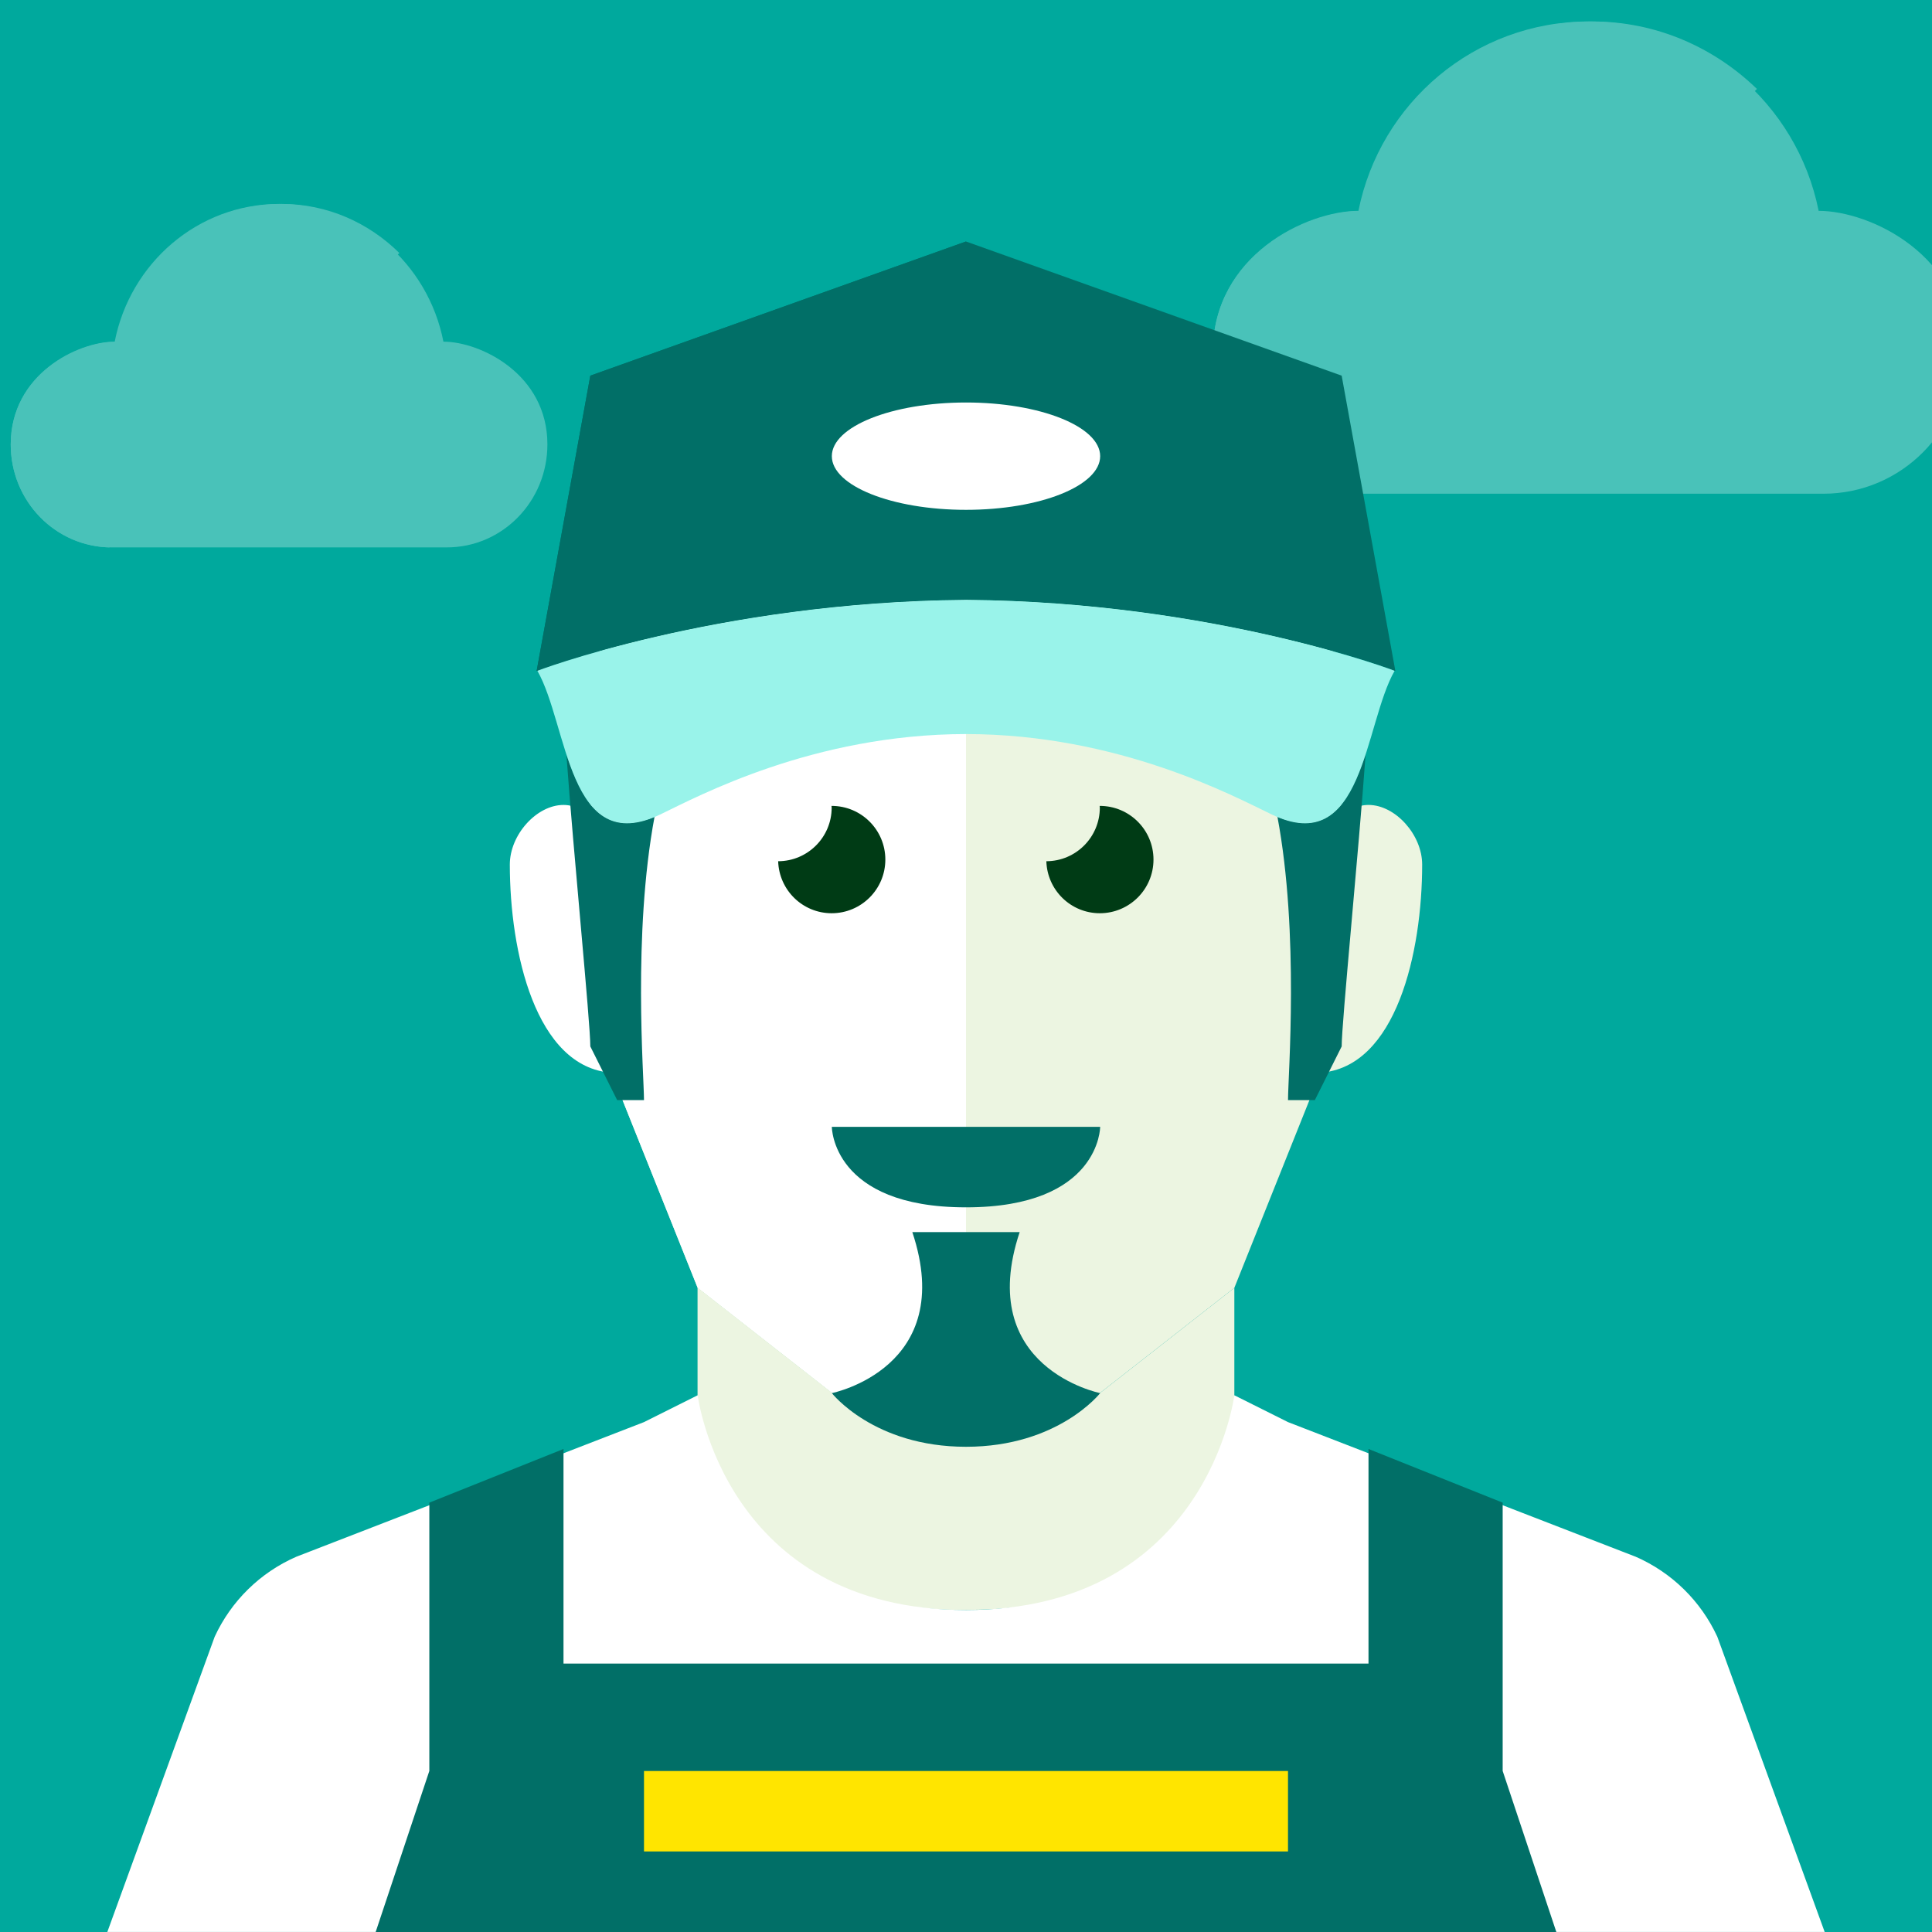
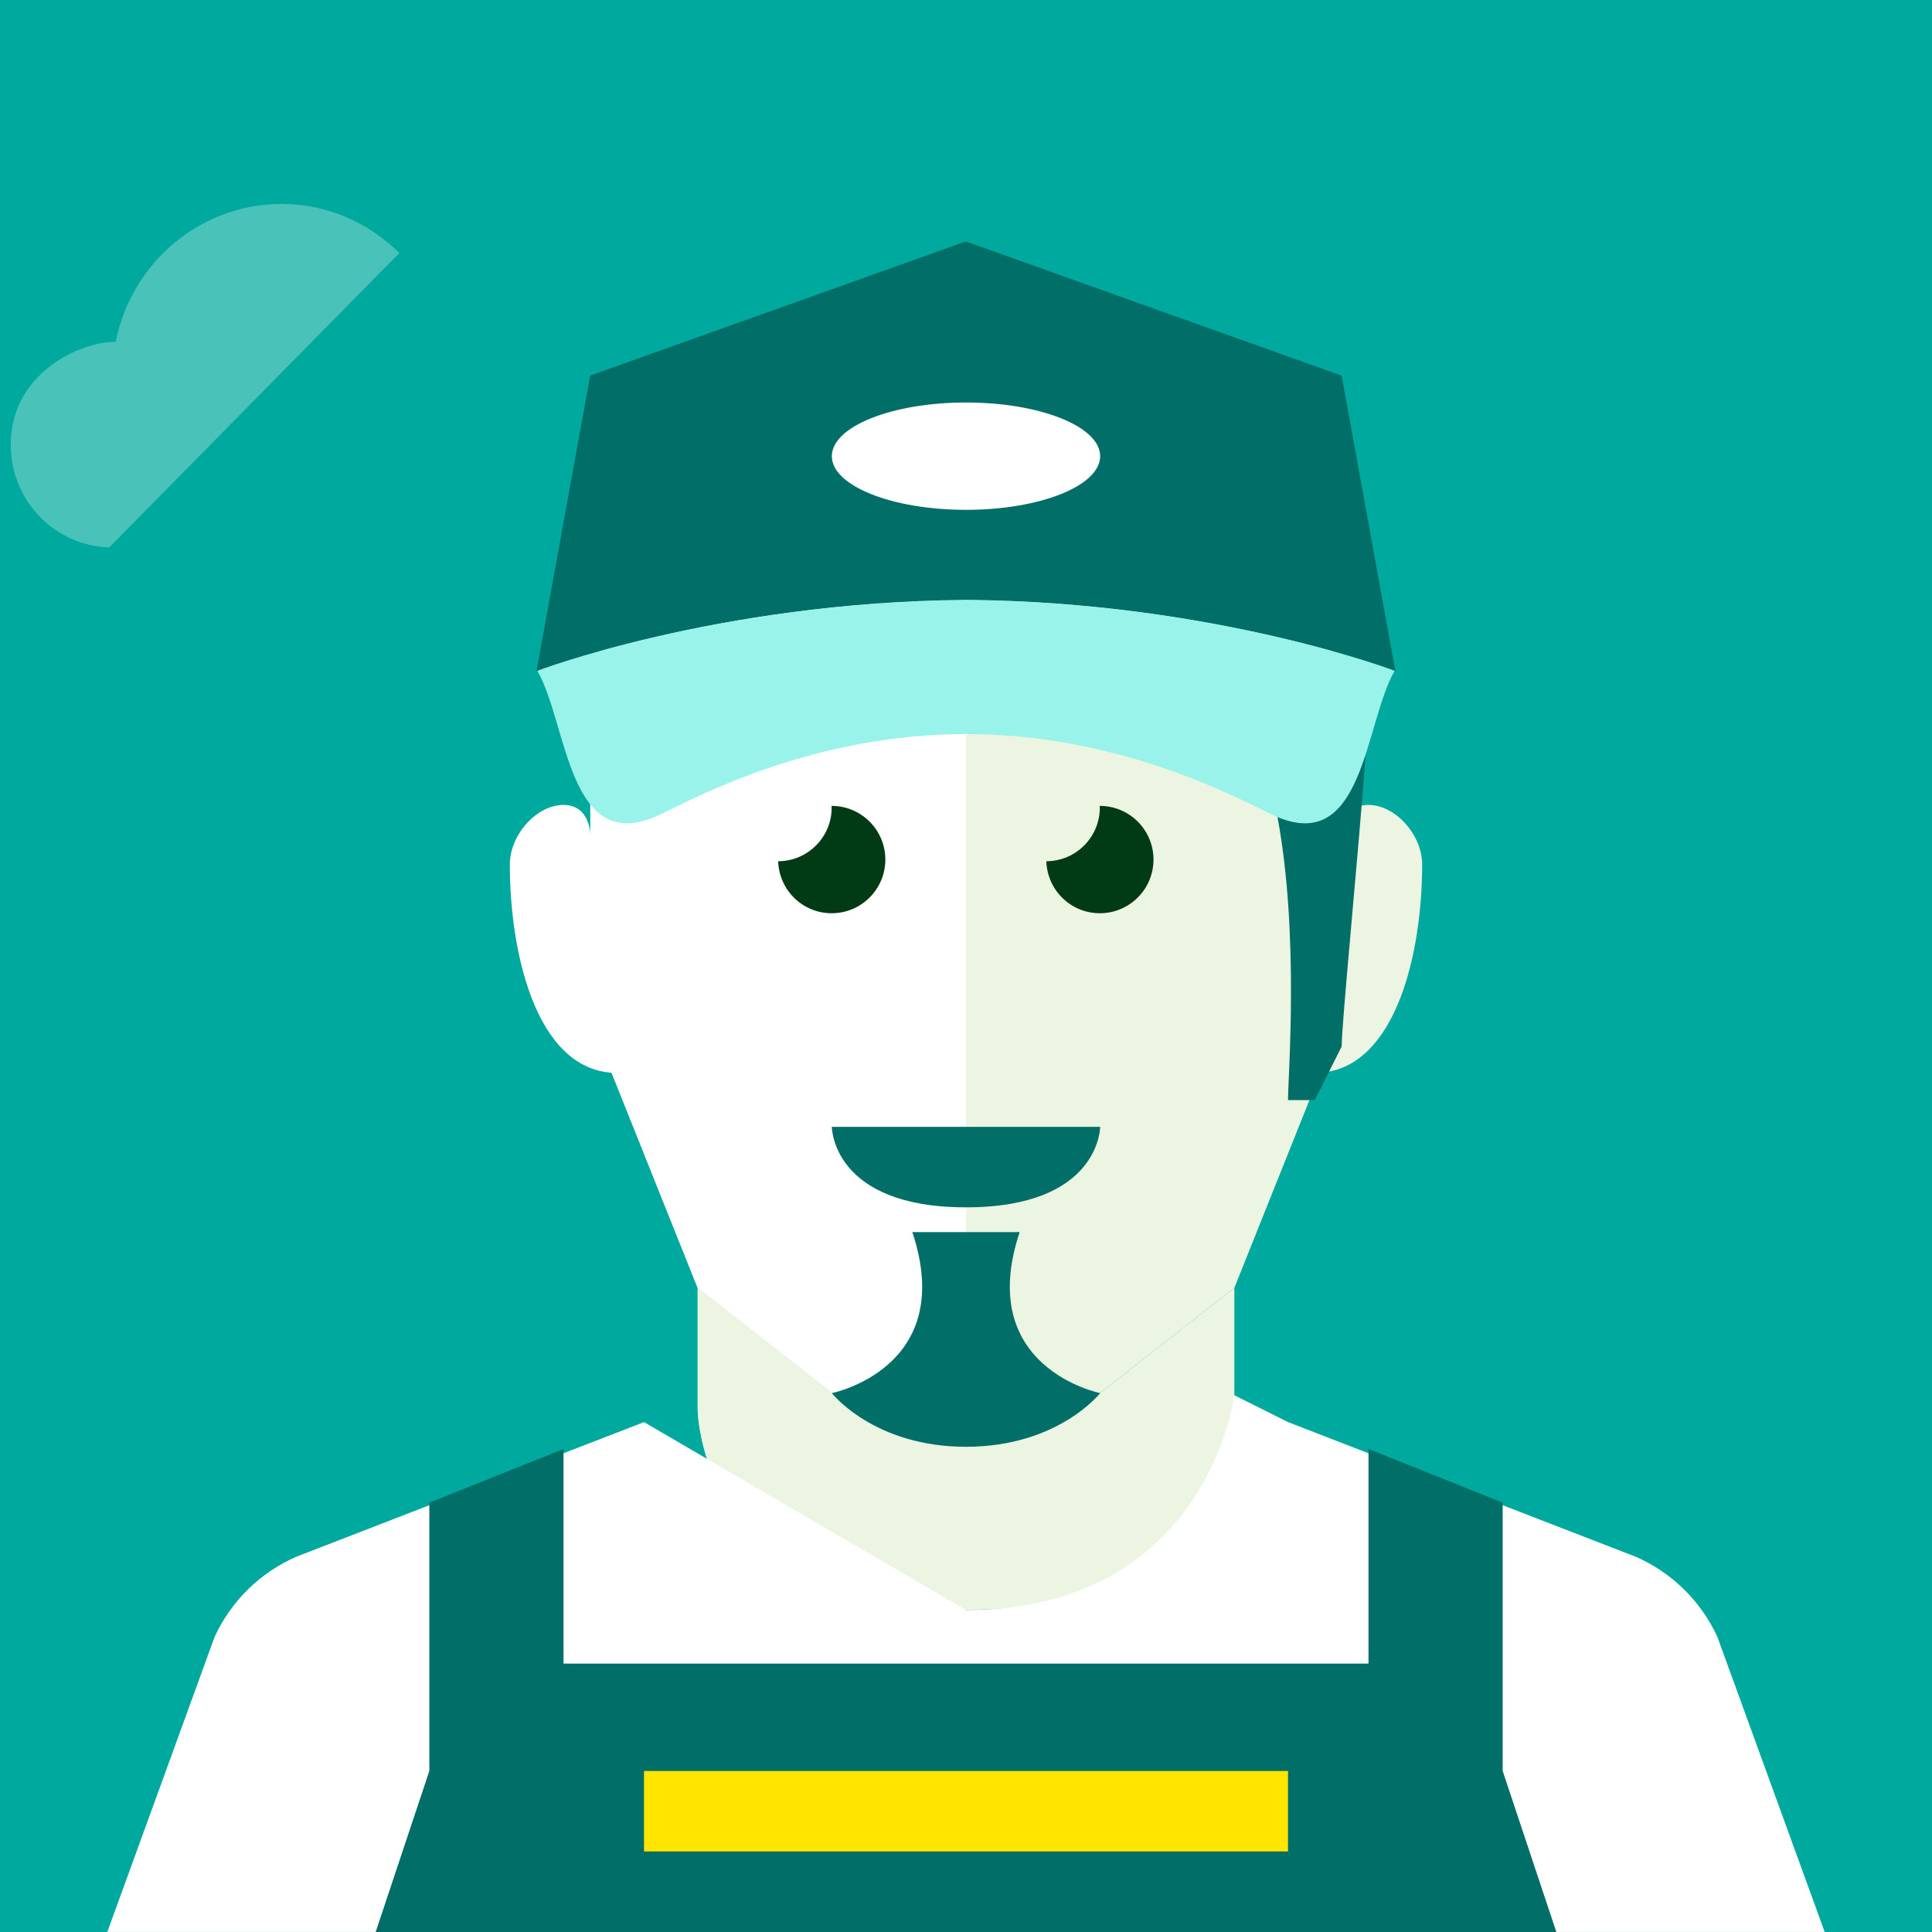
<svg xmlns="http://www.w3.org/2000/svg" width="180px" height="180px" viewBox="0 0 180 180">
  <title>ico1 copy 44</title>
  <desc>Created with Sketch.</desc>
  <defs />
  <g id="ico1-copy-44" stroke="none" stroke-width="1" fill="none" fill-rule="evenodd">
    <g id="icon_24-copy" fill="#00A99D" fill-rule="nonzero">
      <rect id="Rectangle-Copy" x="0" y="0" width="180" height="180" />
    </g>
    <g id="Group-2" opacity="0.286" transform="translate(113, 2)" fill="#FFFFFF">
-       <path d="M70,30.802 C70,38.105 64.138,44 56.873,44 L13.123,44 C5.862,44 0,38.105 0,30.802 C0,21.786 8.75,17.644 13.562,17.644 C15.573,7.57 24.412,0 35,0 C45.588,0 54.427,7.57 56.438,17.644 C61.25,17.644 70,21.789 70,30.802" id="Fill-6938" />
-       <path d="M35.347,0 C24.654,0 15.728,7.577 13.696,17.661 C8.837,17.661 0,21.806 0,30.827 C0,38.004 5.71,43.787 12.856,44 L50.69,6.288 C46.712,2.431 41.334,0 35.347,0" id="Fill-6940" />
-     </g>
+       </g>
    <g id="Group-2-Copy" opacity="0.286" transform="translate(1, 19)" fill="#FFFFFF">
-       <path d="M50,22.401 C50,27.713 45.813,32 40.624,32 L9.374,32 C4.187,32 0,27.713 0,22.401 C0,15.844 6.25,12.832 9.687,12.832 C11.124,5.505 17.437,0 25,0 C32.563,0 38.876,5.505 40.313,12.832 C43.75,12.832 50,15.847 50,22.401" id="Fill-6938" />
      <path d="M25.248,0 C17.61,0 11.234,5.51 9.783,12.844 C6.312,12.844 0,15.859 0,22.42 C0,27.639 4.078,31.845 9.183,32 L36.207,4.573 C33.366,1.768 29.524,0 25.248,0" id="Fill-6940" />
    </g>
    <g id="Group" transform="translate(10, 22)">
      <path d="M117.5,52.994 C115,52.994 115,55.772 115,55.772 L115,52.994 C114.99,47.791 114.843,42.996 114.228,38.691 C107.42,36.776 95.052,34.011 80.067,33.892 L80.067,33.889 L80,33.889 L79.933,33.889 L79.933,33.892 C64.948,34.011 52.58,36.776 45.773,38.691 C45.157,42.996 45.01,47.791 45,52.994 L45,72.987 L55,97.987 L67.763,107.974 C69.185,109.572 71.222,110.487 73.365,110.487 L80,110.487 L86.635,110.487 C88.778,110.487 90.815,109.572 92.237,107.974 L105,97.987 L113.017,77.944 C120.103,77.431 122.5,66.684 122.5,58.549 C122.5,55.772 120,52.994 117.5,52.994" id="Fill-2232" fill="#ECF5E1" />
      <path d="M79.932,33.892 C64.949,34.01 52.582,36.777 45.772,38.69 C45.159,42.997 45.009,47.792 44.999,52.995 L44.999,55.77 C44.999,55.77 44.999,52.995 42.499,52.995 C39.999,52.995 37.499,55.77 37.499,58.547 C37.499,66.682 39.892,77.432 46.982,77.945 L54.999,97.985 L67.764,107.975 C69.184,109.572 71.224,110.485 73.364,110.485 L79.999,110.485 L79.999,33.89 L79.932,33.89 L79.932,33.892 Z" id="Fill-2233" fill="#FFFFFF" />
      <path d="M86.636,110.485 L80.001,110.485 L73.363,110.485 C71.223,110.485 69.186,109.573 67.763,107.975 L55.001,97.985 L55.001,109.235 C55.001,109.235 55.001,127.985 80.001,127.985 C105.001,127.985 105.001,109.235 105.001,109.235 L105.001,97.985 L92.236,107.975 C90.816,109.573 88.776,110.485 86.636,110.485" id="Fill-2234" fill="#ECF5E1" />
      <path d="M67.764,107.974 L55.001,97.984 L55.001,109.234 C55.001,109.234 55.001,127.984 80.001,127.984 L80.001,110.484 L73.364,110.484 C71.224,110.484 69.184,109.572 67.764,107.974" id="Fill-2235" fill="#ECF5E1" />
      <path d="M67.5,82.985 L92.5,82.985 C92.5,82.985 92.5,90.485 80,90.485 C67.5,90.485 67.5,82.985 67.5,82.985" id="Fill-2236" fill="#016F67" />
-       <path d="M80.005,157.994 L160,157.994 L150,130.494 C148.463,127.162 145.757,124.507 142.393,123.037 L110,110.494 L105,107.994 C105,107.994 102.5,127.999 80,127.999 C57.5,127.999 55,107.994 55,107.994 L50,110.494 L17.608,123.037 C14.242,124.507 11.537,127.162 10,130.494 L0,157.994 L79.995,157.994 L80,157.999 L80.005,157.994 Z" id="Fill-2237" fill="#FFFFFF" />
+       <path d="M80.005,157.994 L160,157.994 L150,130.494 C148.463,127.162 145.757,124.507 142.393,123.037 L110,110.494 L105,107.994 C105,107.994 102.5,127.999 80,127.999 L50,110.494 L17.608,123.037 C14.242,124.507 11.537,127.162 10,130.494 L0,157.994 L79.995,157.994 L80,157.999 L80.005,157.994 Z" id="Fill-2237" fill="#FFFFFF" />
      <path d="M72.485,58.084 C72.485,55.322 70.245,53.084 67.485,53.084 C67.48,53.084 67.475,53.087 67.468,53.087 C67.47,53.137 67.485,53.187 67.485,53.242 C67.485,55.997 65.253,58.232 62.5,58.239 C62.583,60.927 64.775,63.084 67.485,63.084 C70.245,63.084 72.485,60.847 72.485,58.084" id="Fill-2238" fill="#003B15" />
      <path d="M97.468,58.084 C97.468,55.322 95.228,53.084 92.468,53.084 C92.463,53.084 92.458,53.087 92.451,53.087 C92.456,53.137 92.468,53.187 92.468,53.242 C92.468,55.997 90.238,58.232 87.486,58.239 C87.568,60.927 89.761,63.084 92.468,63.084 C95.228,63.084 97.468,60.847 97.468,58.084" id="Fill-2239" fill="#003B15" />
      <polygon id="Fill-2240" fill="#016F67" points="130 142.994 130 117.999 117.5 112.999 117.5 132.994 42.5 132.994 42.5 112.999 30 117.999 30 142.994 25 157.999 135 157.999" />
      <polygon id="Fill-2241" fill="#FFE500" points="110 150.495 50 150.495 50 143 110 143" />
      <path d="M85,92.793 L80,92.793 L75,92.793 C79.22,105.455 67.5,107.793 67.5,107.793 C67.5,107.793 71.407,112.793 80,112.793 C88.593,112.793 92.5,107.793 92.5,107.793 C92.5,107.793 80.78,105.455 85,92.793" id="Fill-2242" fill="#016F67" />
      <path d="M115,13 L80,0.5 L45,13 L40,40.5 L40.083,40.495 C39.852,40.565 56.828,34.078 79.933,33.892 L79.933,33.89 L80,33.89 L80.067,33.89 L80.067,33.892 C103.172,34.078 120.147,40.565 119.918,40.495 L120,40.5 L115,13 Z" id="Fill-2243" fill="#016F67" />
      <path d="M79.932,33.892 L79.932,33.89 L79.999,33.89 L79.999,0.5 L44.999,13 L39.999,40.5 L40.084,40.495 C39.854,40.565 56.829,34.077 79.932,33.892" id="Fill-2244" fill="#016F67" />
      <path d="M109.014,54.087 C111.066,65.046 110.001,78.234 110.001,80.494 L112.501,80.494 L115.001,75.494 C115.001,73.244 116.586,57.359 117.231,48.276 C115.836,52.532 113.874,56.109 109.014,54.087" id="Fill-2245" fill="#016F67" />
-       <path d="M50.984,54.087 C46.127,56.109 44.164,52.532 42.769,48.276 C43.414,57.359 44.999,73.244 44.999,75.494 L47.499,80.494 L49.999,80.494 C49.999,78.234 48.934,65.046 50.984,54.087" id="Fill-2246" fill="#016F67" />
      <path d="M80.068,33.892 L80.068,33.89 L80.001,33.89 L79.931,33.89 L79.931,33.892 C56.661,34.077 39.588,40.665 40.068,40.5 C42.926,45.5 42.926,58 51.498,53.89 C55.033,52.192 65.748,46.407 80.001,46.39 C94.251,46.407 104.966,52.192 108.501,53.89 C117.076,58 117.076,45.5 119.931,40.5 C120.411,40.665 103.338,34.077 80.068,33.892" id="Fill-2247" fill="#99F3EA" />
      <path d="M92.5,20.5 C92.5,23.26 86.905,25.5 80,25.5 C73.095,25.5 67.5,23.26 67.5,20.5 C67.5,17.74 73.095,15.5 80,15.5 C86.905,15.5 92.5,17.74 92.5,20.5" id="Fill-2248" fill="#FFFFFF" />
    </g>
  </g>
</svg>